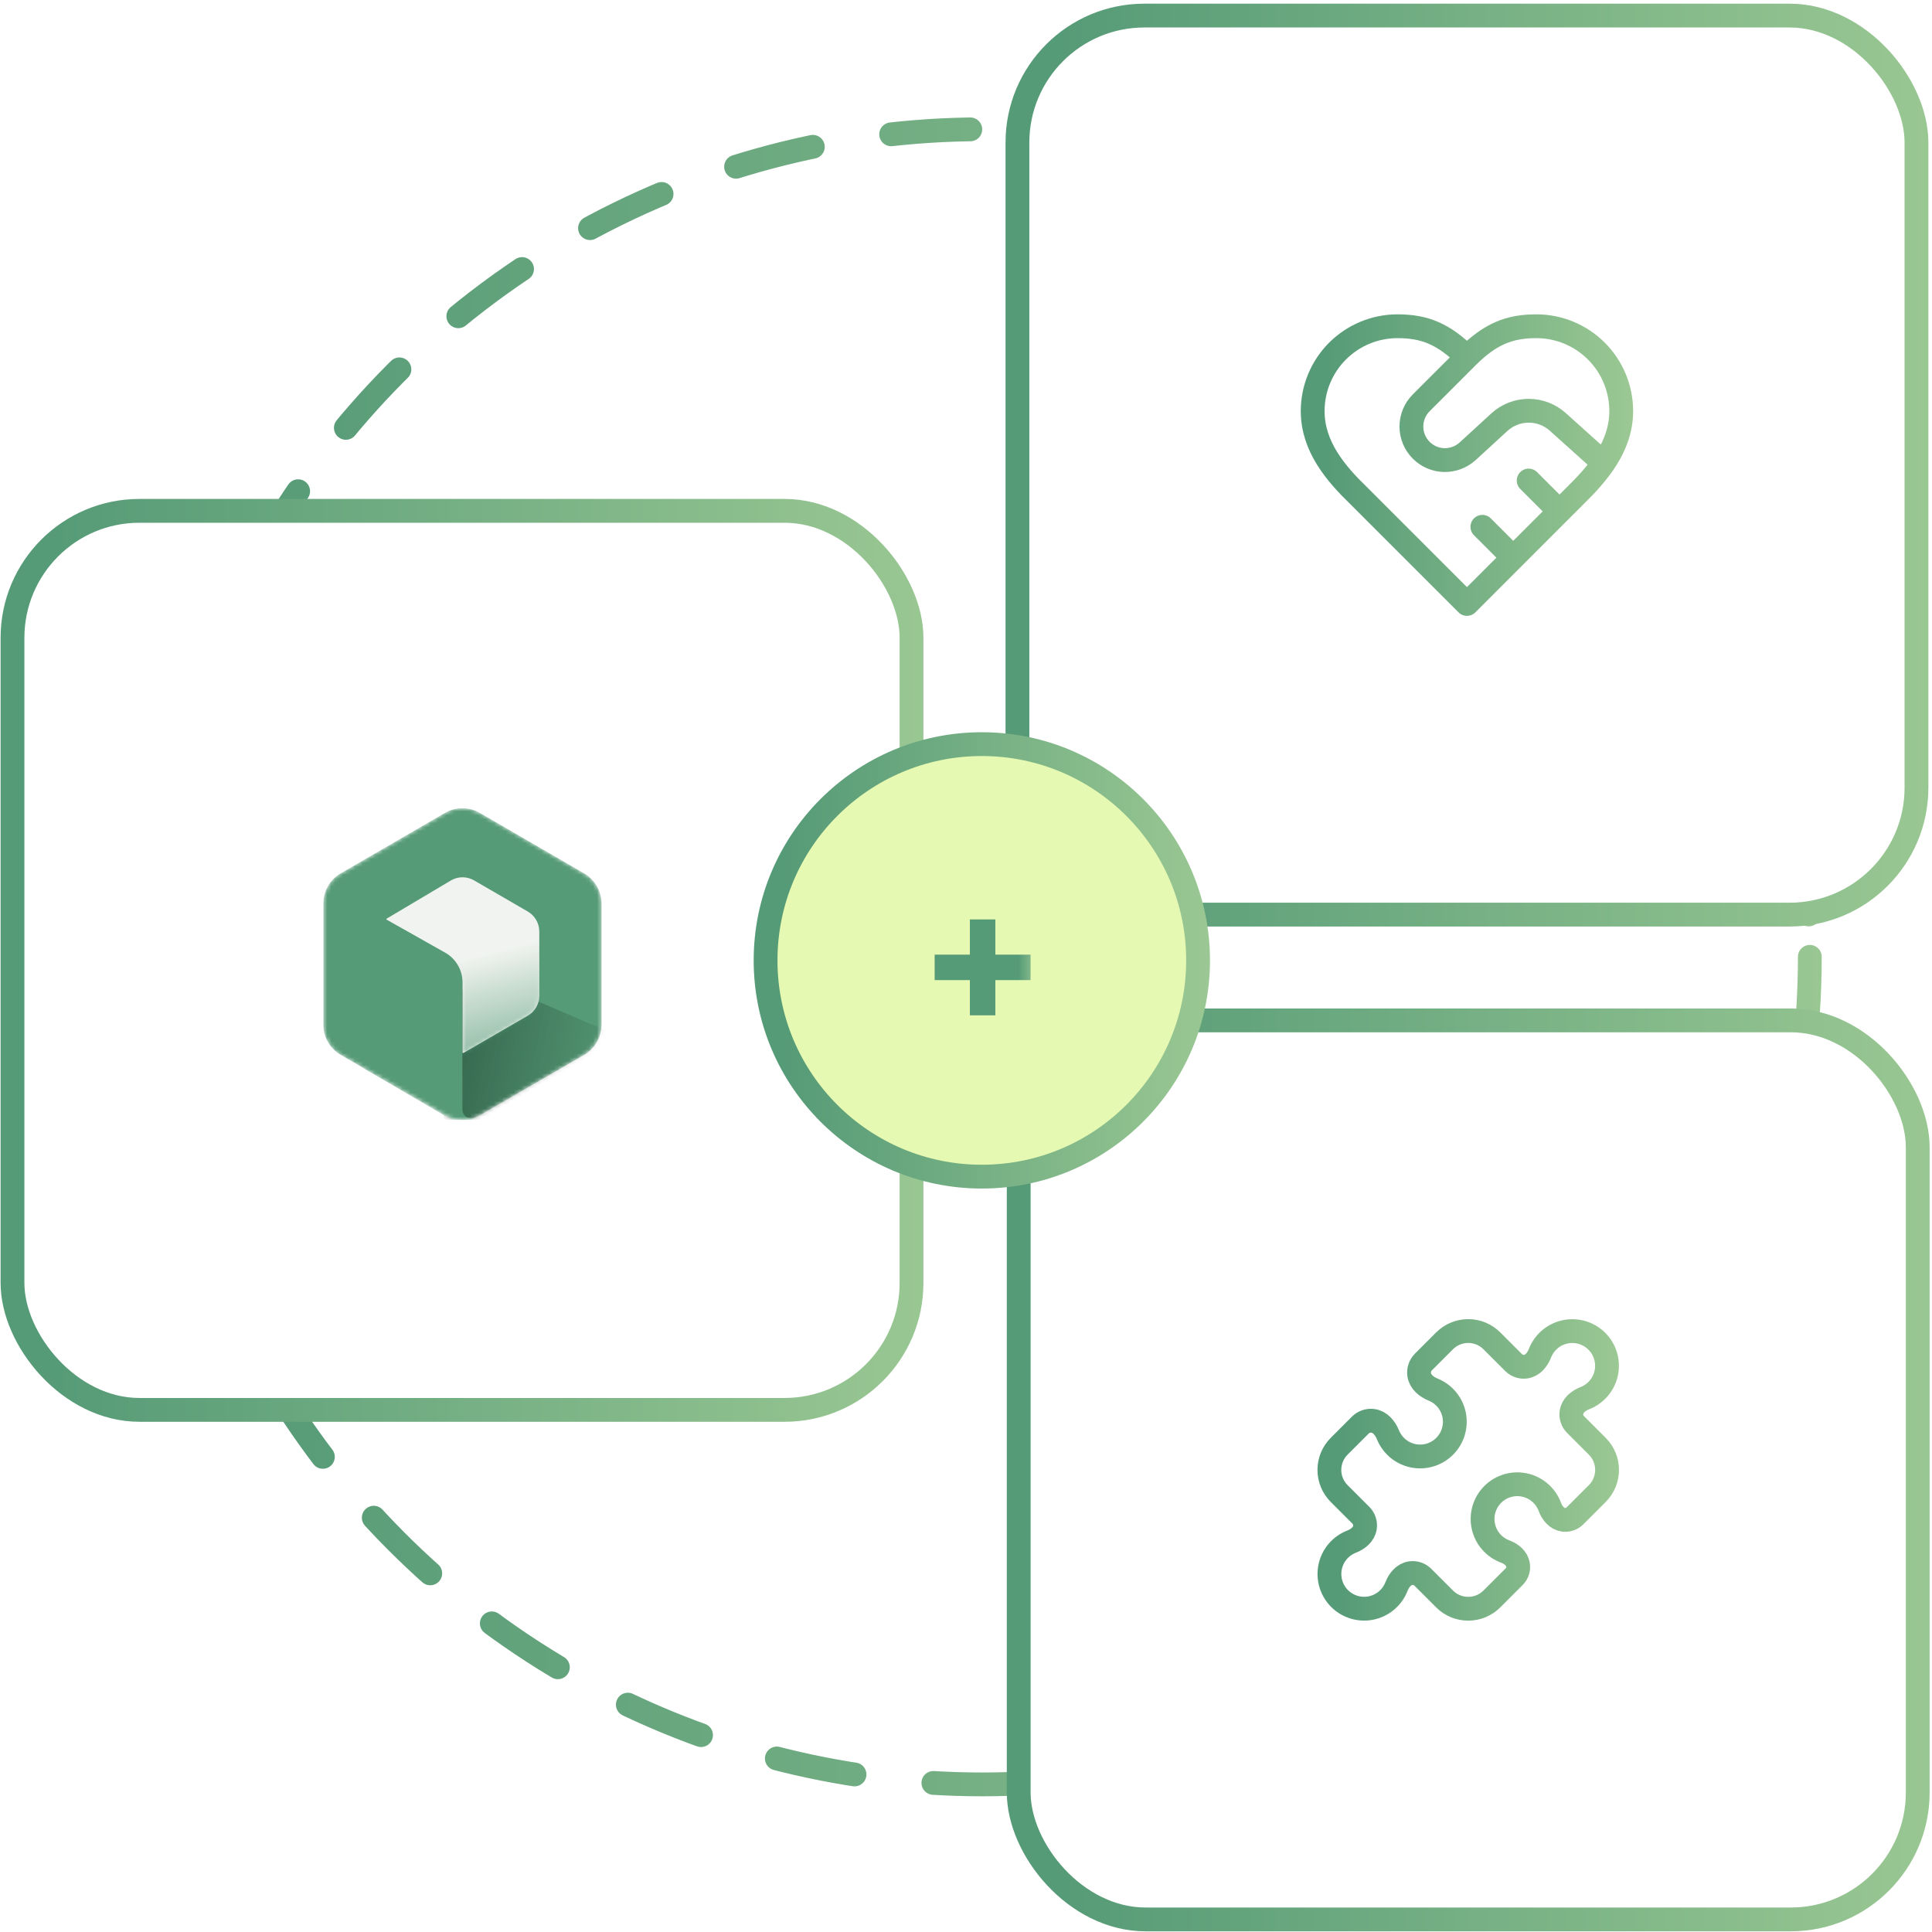
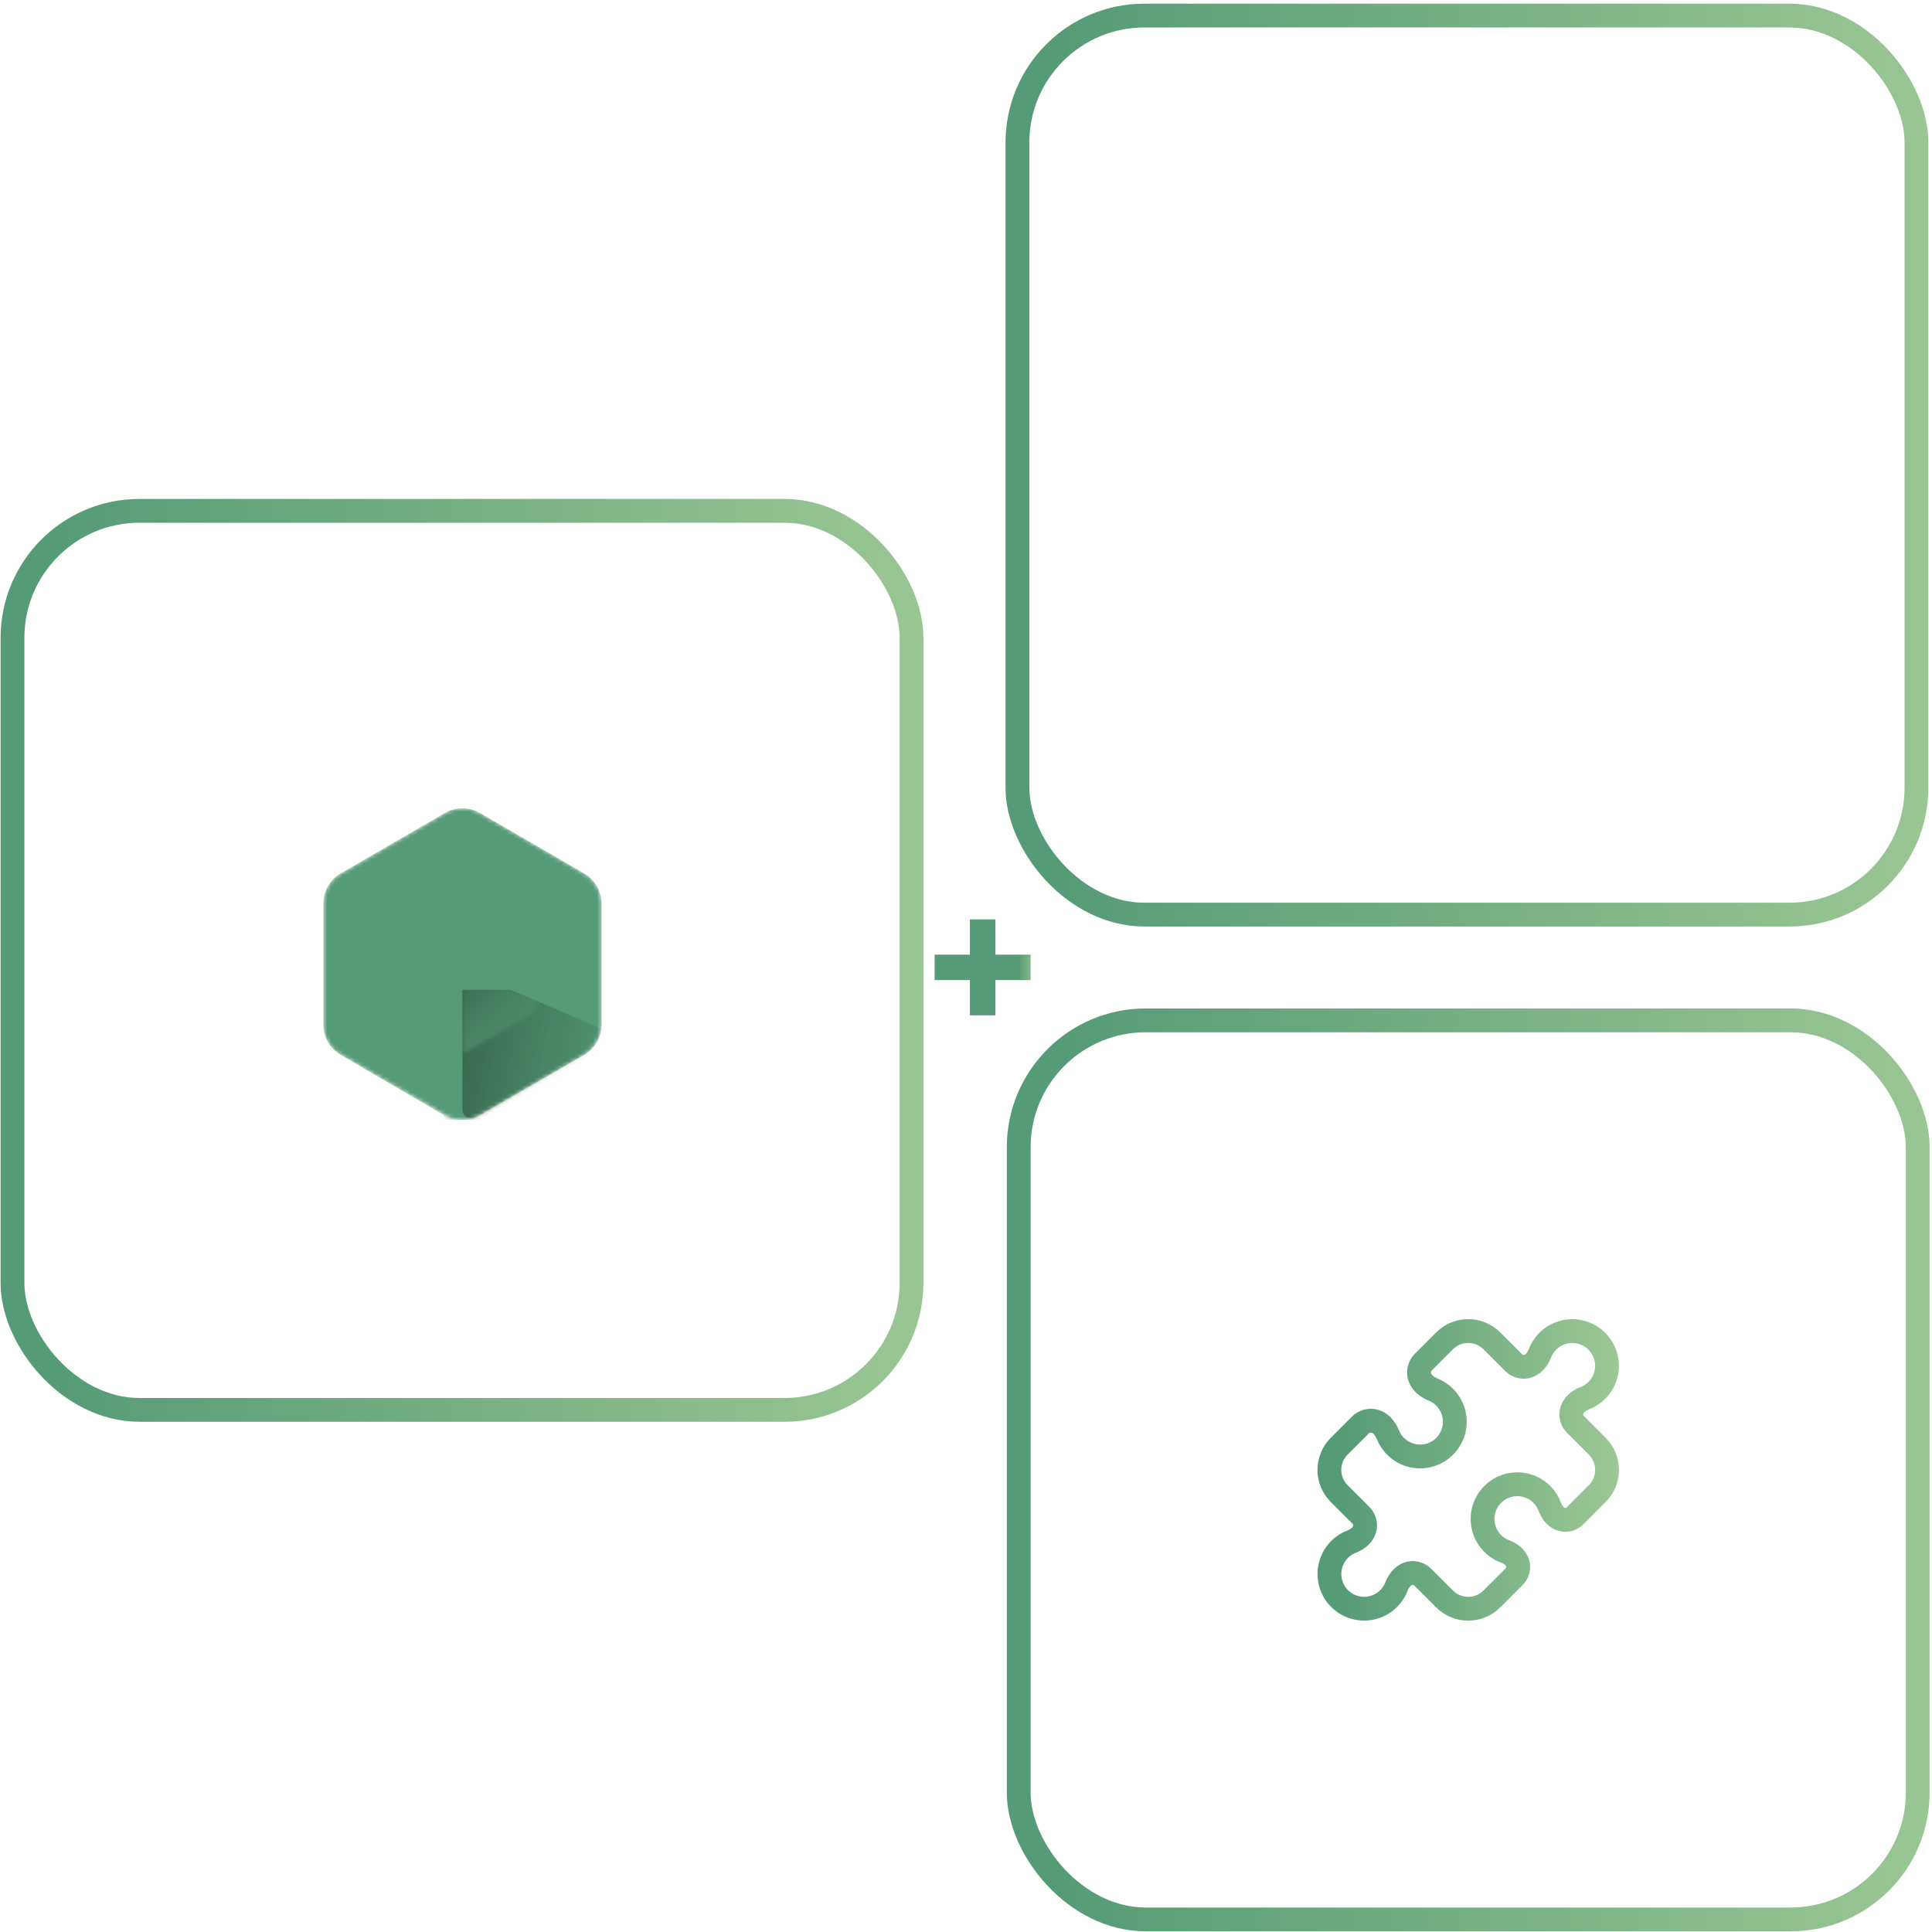
<svg xmlns="http://www.w3.org/2000/svg" width="487" height="487" viewBox="0 0 487 487" fill="none">
-   <circle cx="247.602" cy="241.19" r="208.602" stroke="url(#paint0_linear_317_48823)" stroke-width="6" stroke-linecap="round" stroke-linejoin="round" stroke-dasharray="20 20" />
  <rect x="256.466" y="3.927" width="226.619" height="226.619" rx="32" fill="white" stroke="url(#paint1_linear_317_48823)" stroke-width="6" stroke-linecap="round" stroke-linejoin="round" />
  <rect x="256.786" y="257.208" width="226.619" height="226.619" rx="32" fill="white" stroke="url(#paint2_linear_317_48823)" stroke-width="6" stroke-linecap="round" stroke-linejoin="round" />
  <path d="M396.127 355.995C395.956 357.122 396.333 358.263 397.138 359.068L402.625 364.555C404.27 366.199 405.096 368.359 405.096 370.518C405.096 372.677 404.273 374.832 402.625 376.48L396.988 382.118C396.609 382.496 396.147 382.781 395.638 382.948C395.129 383.116 394.589 383.162 394.059 383.084C392.414 382.839 391.252 381.404 390.672 379.847C390.162 378.471 389.314 377.245 388.207 376.282C387.1 375.319 385.768 374.651 384.335 374.337C382.901 374.023 381.412 374.075 380.004 374.488C378.596 374.901 377.314 375.661 376.276 376.698C375.239 377.736 374.479 379.018 374.066 380.426C373.654 381.834 373.602 383.323 373.915 384.757C374.229 386.19 374.898 387.522 375.86 388.629C376.823 389.736 378.049 390.584 379.425 391.093C380.986 391.674 382.417 392.833 382.662 394.481C382.741 395.01 382.695 395.551 382.527 396.06C382.359 396.569 382.075 397.031 381.696 397.41L376.062 403.044C375.28 403.829 374.35 404.451 373.326 404.876C372.302 405.301 371.204 405.519 370.096 405.518C368.988 405.519 367.891 405.301 366.868 404.877C365.844 404.453 364.915 403.831 364.133 403.047L358.646 397.56C358.249 397.163 357.765 396.864 357.232 396.688C356.699 396.512 356.132 396.463 355.577 396.545C353.852 396.804 352.638 398.309 352.008 399.933C351.48 401.288 350.622 402.49 349.513 403.43C348.404 404.371 347.077 405.02 345.654 405.318C344.231 405.617 342.755 405.557 341.361 405.142C339.967 404.727 338.699 403.971 337.67 402.943C336.642 401.914 335.886 400.646 335.471 399.252C335.057 397.858 334.996 396.383 335.295 394.959C335.594 393.536 336.243 392.21 337.183 391.1C338.123 389.991 339.325 389.133 340.681 388.605C342.304 387.976 343.809 386.761 344.064 385.036C344.147 384.481 344.099 383.914 343.924 383.382C343.748 382.849 343.45 382.364 343.053 381.967L337.566 376.48C336.782 375.698 336.16 374.769 335.736 373.746C335.312 372.722 335.094 371.625 335.096 370.518C335.096 368.359 335.922 366.199 337.566 364.555L342.906 359.215C343.746 358.375 344.939 357.98 346.115 358.155C347.917 358.424 349.184 360.002 349.87 361.689C350.415 363.025 351.281 364.205 352.393 365.125C353.504 366.045 354.826 366.675 356.24 366.961C357.654 367.246 359.117 367.177 360.498 366.76C361.879 366.343 363.136 365.591 364.156 364.571C365.176 363.551 365.928 362.294 366.345 360.913C366.762 359.532 366.831 358.069 366.546 356.655C366.26 355.241 365.63 353.919 364.71 352.808C363.79 351.696 362.61 350.829 361.274 350.285C359.587 349.599 358.009 348.332 357.74 346.53C357.565 345.354 357.957 344.164 358.8 343.321L364.136 337.985C364.918 337.201 365.847 336.58 366.87 336.157C367.893 335.733 368.989 335.516 370.096 335.518C372.255 335.518 374.414 336.343 376.059 337.988L381.545 343.475C382.35 344.28 383.491 344.658 384.614 344.49C386.339 344.231 387.554 342.726 388.184 341.102C388.712 339.747 389.569 338.545 390.678 337.605C391.788 336.664 393.114 336.015 394.538 335.717C395.961 335.418 397.436 335.479 398.83 335.893C400.224 336.308 401.493 337.064 402.521 338.092C403.549 339.121 404.305 340.389 404.72 341.783C405.135 343.177 405.195 344.652 404.897 346.076C404.598 347.499 403.949 348.825 403.008 349.935C402.068 351.044 400.866 351.902 399.511 352.43C397.887 353.06 396.382 354.27 396.127 355.995Z" stroke="url(#paint3_linear_317_48823)" stroke-width="6" stroke-linecap="round" stroke-linejoin="round" />
  <rect x="3.149" y="128.769" width="226.619" height="226.619" rx="32" fill="white" stroke="url(#paint4_linear_317_48823)" stroke-width="6" stroke-linecap="round" stroke-linejoin="round" />
  <g clip-path="url(#clip0_317_48823)">
    <mask id="mask0_317_48823" style="mask-type:alpha" maskUnits="userSpaceOnUse" x="81" y="203" width="71" height="80">
      <path d="M147.24 220.153L120.945 204.903C118.232 203.33 114.882 203.33 112.169 204.903L85.873 220.153C83.16 221.726 81.485 224.636 81.485 227.781V258.265C81.485 261.416 83.16 264.321 85.873 265.899L112.169 281.144C114.882 282.716 118.232 282.716 120.945 281.144L147.24 265.899C149.954 264.326 151.628 261.416 151.628 258.265V227.781C151.628 224.63 149.954 221.726 147.24 220.148V220.153Z" fill="#569B77" />
    </mask>
    <g mask="url(#mask0_317_48823)">
      <path d="M147.24 220.153L120.945 204.903C118.232 203.33 114.882 203.33 112.169 204.903L85.873 220.153C83.16 221.726 81.485 224.636 81.485 227.781V258.265C81.485 261.416 83.16 264.321 85.873 265.899L112.169 281.144C114.882 282.716 118.232 282.716 120.945 281.144L147.24 265.899C149.954 264.326 151.628 261.416 151.628 258.265V227.781C151.628 224.63 149.954 221.726 147.24 220.148V220.153Z" fill="#569B77" />
      <g filter="url(#filter0_f_317_48823)">
        <path d="M111.831 290.78V265.563V249.49H128.706L163.07 264.177L111.831 290.78Z" fill="url(#paint5_linear_317_48823)" fill-opacity="0.6" />
      </g>
      <path d="M91.435 229.094L116.557 240.038V279.674C116.557 281.222 118.073 282.315 119.542 281.826L116.557 283.816L91.435 269.14V229.094Z" fill="#569B77" />
-       <path d="M135.939 250.983C135.939 253.058 134.836 254.98 133.047 256.018L116.843 265.409C116.734 265.475 116.593 265.393 116.593 265.267V247.652C116.593 244.573 114.956 241.722 112.297 240.183L97.486 231.83C97.377 231.77 97.377 231.612 97.486 231.552L113.7 221.913C115.489 220.875 117.697 220.875 119.486 221.913L133.047 229.775C134.836 230.813 135.939 232.735 135.939 234.81V250.983Z" fill="#F0F3EF" />
      <mask id="mask1_317_48823" style="mask-type:alpha" maskUnits="userSpaceOnUse" x="97" y="221" width="39" height="45">
        <path d="M135.939 251.033C135.939 253.108 134.836 255.03 133.047 256.067L116.843 265.459C116.734 265.524 116.593 265.442 116.593 265.317V248.15C116.593 245.07 114.956 242.22 112.297 240.68L97.486 232.086C97.377 232.026 97.377 231.867 97.486 231.807L113.7 222.41C115.489 221.373 117.697 221.373 119.486 222.41L133.047 230.273C134.836 231.31 135.939 233.232 135.939 235.307V251.033Z" fill="url(#paint6_linear_317_48823)" />
      </mask>
      <g mask="url(#mask1_317_48823)">
        <g filter="url(#filter1_f_317_48823)">
          <path d="M138.197 215.165C130.486 219.559 114.02 243.67 112.826 244.267L107.354 283.816L144.664 252.226L138.197 215.165Z" fill="url(#paint7_linear_317_48823)" fill-opacity="0.84" />
        </g>
      </g>
    </g>
  </g>
-   <path d="M369.776 90.014C375.609 84.181 380.431 82.236 387.276 82.236C392.948 82.236 398.389 84.49 402.4 88.501C406.411 92.512 408.664 97.953 408.664 103.625C408.664 112.531 402.792 119.336 396.998 125.014L369.776 152.236L342.553 125.014C336.72 119.375 330.887 112.57 330.887 103.625C330.887 97.953 333.14 92.512 337.151 88.501C341.163 84.49 346.603 82.236 352.276 82.236C359.12 82.236 363.942 84.181 369.776 90.014ZM369.776 90.014L358.264 101.525C357.474 102.31 356.847 103.243 356.419 104.27C355.991 105.298 355.771 106.401 355.771 107.514C355.771 108.627 355.991 109.73 356.419 110.758C356.847 111.786 357.474 112.719 358.264 113.503C361.453 116.692 366.548 116.809 369.931 113.775L377.981 106.386C379.999 104.555 382.626 103.541 385.351 103.541C388.075 103.541 390.702 104.555 392.72 106.386L404.231 116.731M393.109 128.903L385.331 121.125M381.442 140.57L373.664 132.792" stroke="url(#paint8_linear_317_48823)" stroke-width="6" stroke-linecap="round" stroke-linejoin="round" />
-   <circle cx="247.49" cy="242.085" r="54.51" fill="#E6F9B2" stroke="url(#paint9_linear_317_48823)" stroke-width="6" stroke-linecap="round" stroke-linejoin="round" />
  <path d="M235.598 247.055V240.635H244.478V231.755H250.898V240.635H259.778V247.055H250.898V255.935H244.478V247.055H235.598Z" fill="url(#paint10_linear_317_48823)" />
  <defs>
    <filter id="filter0_f_317_48823" x="103.374" y="241.033" width="68.153" height="58.204" filterUnits="userSpaceOnUse" color-interpolation-filters="sRGB">
      <feFlood flood-opacity="0" result="BackgroundImageFix" />
      <feBlend mode="normal" in="SourceGraphic" in2="BackgroundImageFix" result="shape" />
      <feGaussianBlur stdDeviation="4.228" result="effect1_foregroundBlur_317_48823" />
    </filter>
    <filter id="filter1_f_317_48823" x="89.942" y="197.754" width="72.133" height="103.473" filterUnits="userSpaceOnUse" color-interpolation-filters="sRGB">
      <feFlood flood-opacity="0" result="BackgroundImageFix" />
      <feBlend mode="normal" in="SourceGraphic" in2="BackgroundImageFix" result="shape" />
      <feGaussianBlur stdDeviation="8.706" result="effect1_foregroundBlur_317_48823" />
    </filter>
    <linearGradient id="paint0_linear_317_48823" x1="919.794" y1="241.19" x2="59.962" y2="241.19" gradientUnits="userSpaceOnUse">
      <stop stop-color="#E6F9B2" />
      <stop offset="1" stop-color="#569B77" />
    </linearGradient>
    <linearGradient id="paint1_linear_317_48823" x1="734.901" y1="117.236" x2="267.852" y2="117.236" gradientUnits="userSpaceOnUse">
      <stop stop-color="#E6F9B2" />
      <stop offset="1" stop-color="#569B77" />
    </linearGradient>
    <linearGradient id="paint2_linear_317_48823" x1="735.222" y1="370.518" x2="268.172" y2="370.518" gradientUnits="userSpaceOnUse">
      <stop stop-color="#E6F9B2" />
      <stop offset="1" stop-color="#569B77" />
    </linearGradient>
    <linearGradient id="paint3_linear_317_48823" x1="482.879" y1="370.518" x2="338.613" y2="370.518" gradientUnits="userSpaceOnUse">
      <stop stop-color="#E6F9B2" />
      <stop offset="1" stop-color="#569B77" />
    </linearGradient>
    <linearGradient id="paint4_linear_317_48823" x1="481.585" y1="242.078" x2="14.536" y2="242.078" gradientUnits="userSpaceOnUse">
      <stop stop-color="#E6F9B2" />
      <stop offset="1" stop-color="#569B77" />
    </linearGradient>
    <linearGradient id="paint5_linear_317_48823" x1="105.081" y1="259.189" x2="162.452" y2="270.724" gradientUnits="userSpaceOnUse">
      <stop stop-color="#132F21" />
      <stop offset="0.949" stop-color="#1D3E2D" stop-opacity="0" />
    </linearGradient>
    <linearGradient id="paint6_linear_317_48823" x1="106.395" y1="224.015" x2="132.015" y2="265.553" gradientUnits="userSpaceOnUse">
      <stop offset="0.005" stop-color="#074E29" />
      <stop offset="0.225" stop-color="#569B77" />
      <stop offset="0.465" stop-color="#E0FF8C" />
      <stop offset="0.79" stop-color="#569B77" />
      <stop offset="1" stop-color="#074E29" />
    </linearGradient>
    <linearGradient id="paint7_linear_317_48823" x1="125.138" y1="230.338" x2="135.709" y2="271.628" gradientUnits="userSpaceOnUse">
      <stop offset="0.22" stop-color="#569B77" stop-opacity="0" />
      <stop offset="1" stop-color="#569B77" />
    </linearGradient>
    <linearGradient id="paint8_linear_317_48823" x1="495.09" y1="117.236" x2="334.795" y2="117.236" gradientUnits="userSpaceOnUse">
      <stop stop-color="#E6F9B2" />
      <stop offset="1" stop-color="#569B77" />
    </linearGradient>
    <linearGradient id="paint9_linear_317_48823" x1="423.14" y1="242.085" x2="198.459" y2="242.085" gradientUnits="userSpaceOnUse">
      <stop stop-color="#E6F9B2" />
      <stop offset="1" stop-color="#569B77" />
    </linearGradient>
    <linearGradient id="paint10_linear_317_48823" x1="253.711" y1="253.985" x2="267.157" y2="253.985" gradientUnits="userSpaceOnUse">
      <stop offset="0.226" stop-color="#569B77" />
      <stop offset="1" stop-color="#E6F9B2" />
    </linearGradient>
    <clipPath id="clip0_317_48823">
      <rect width="289.029" height="78.6" fill="white" transform="translate(81.485 203.723)" />
    </clipPath>
  </defs>
</svg>